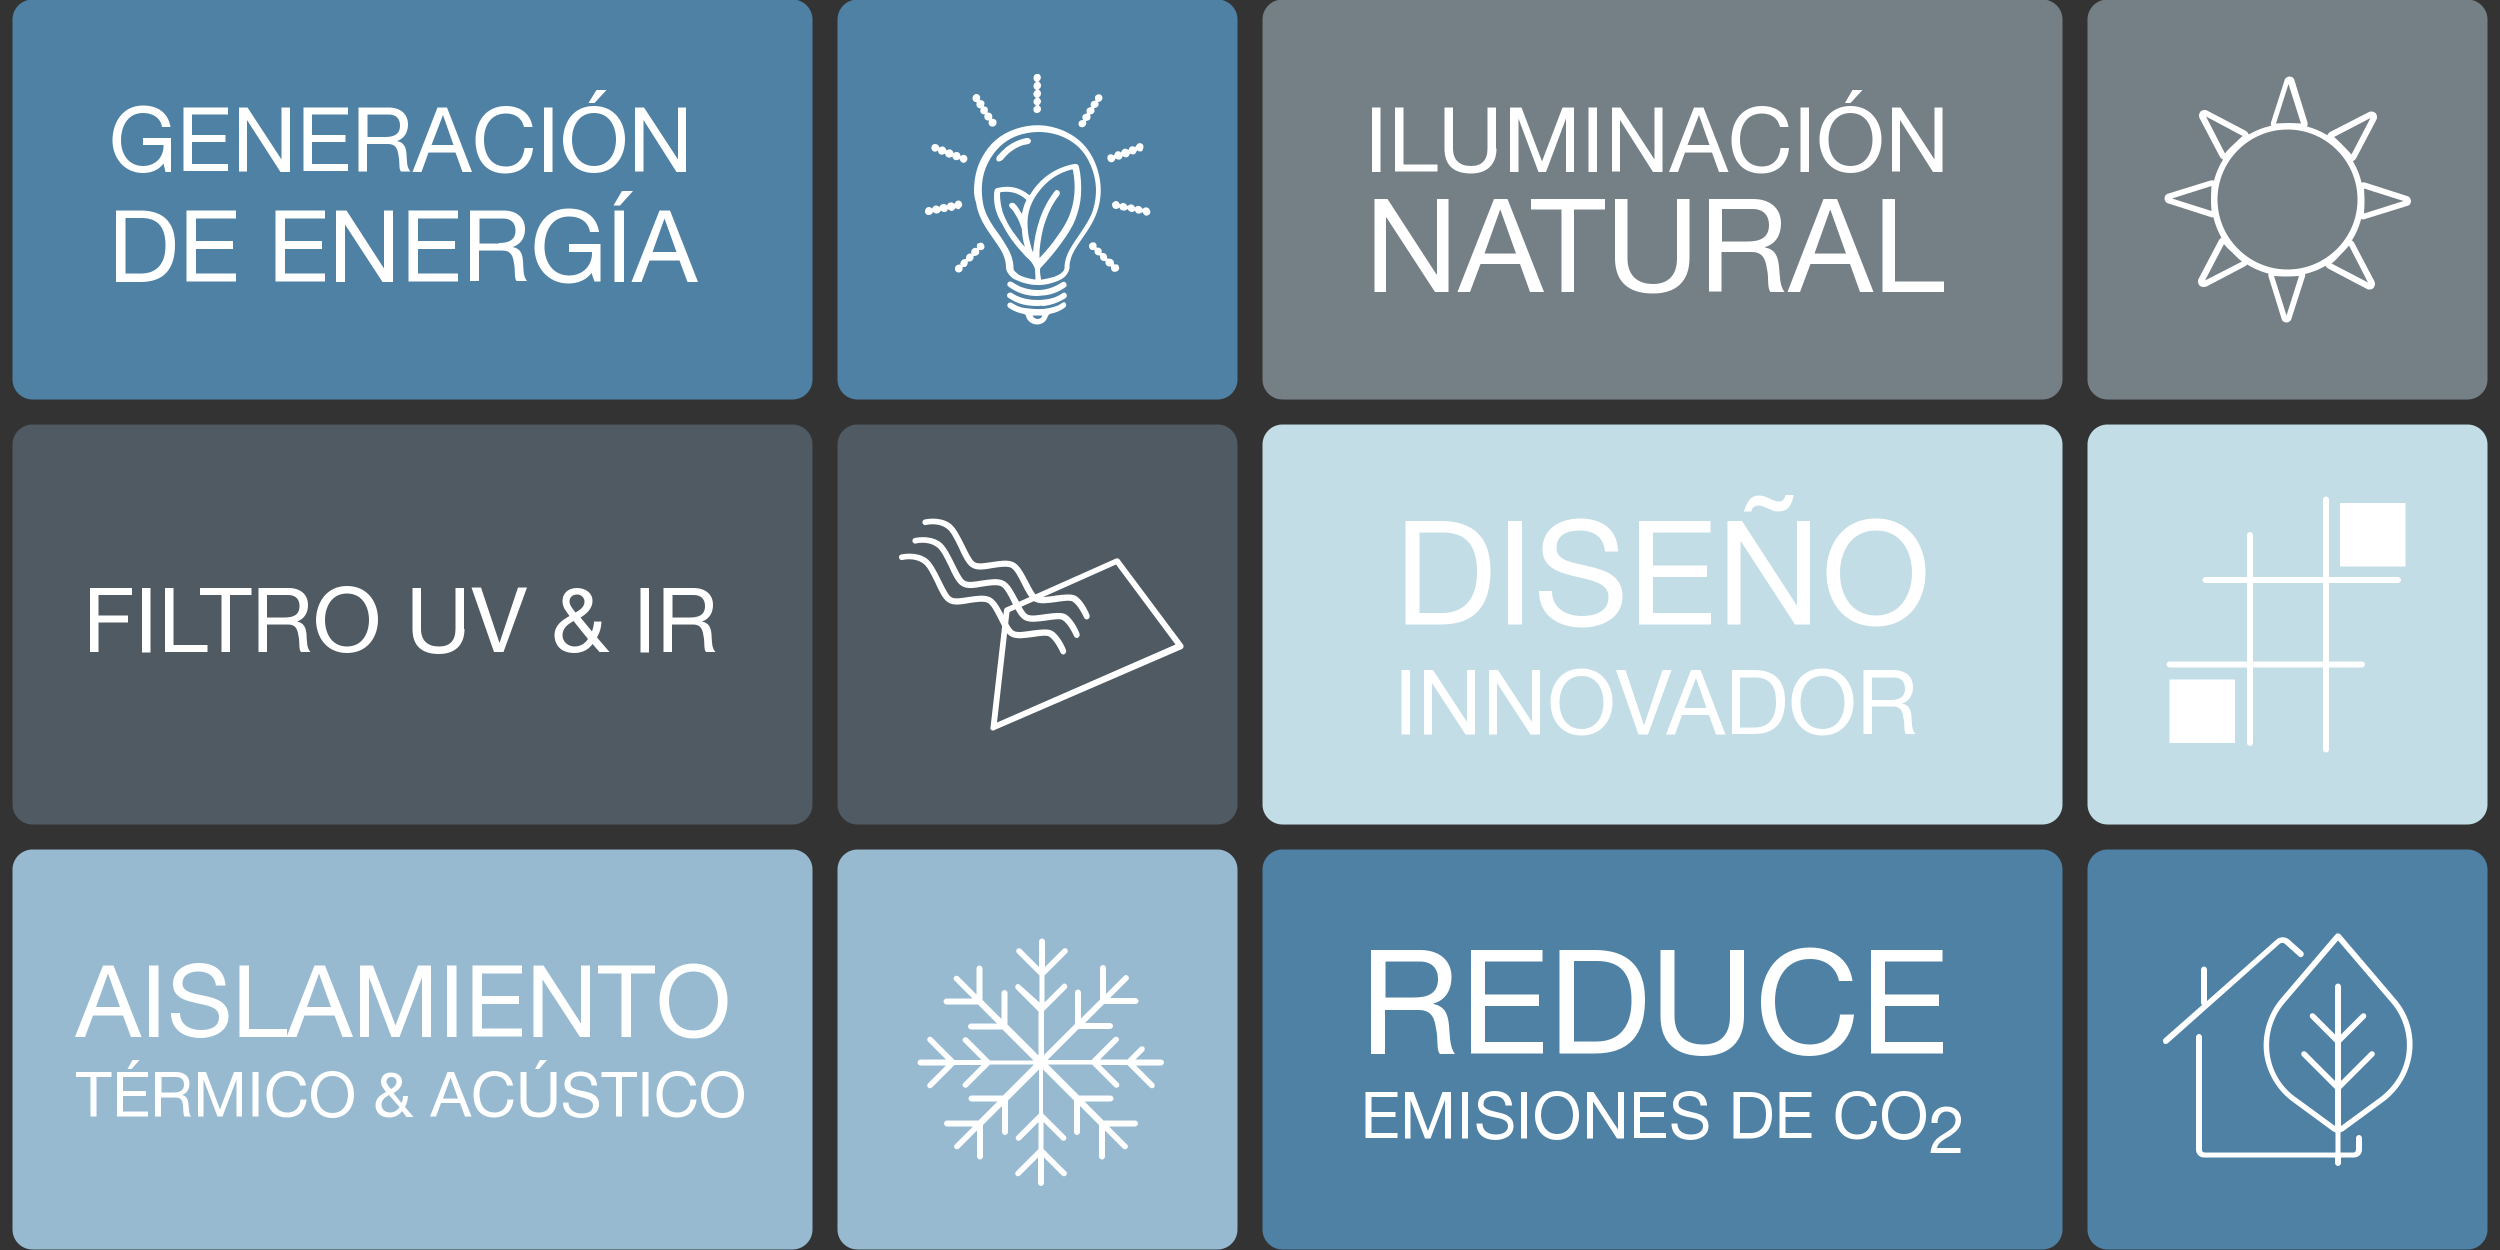
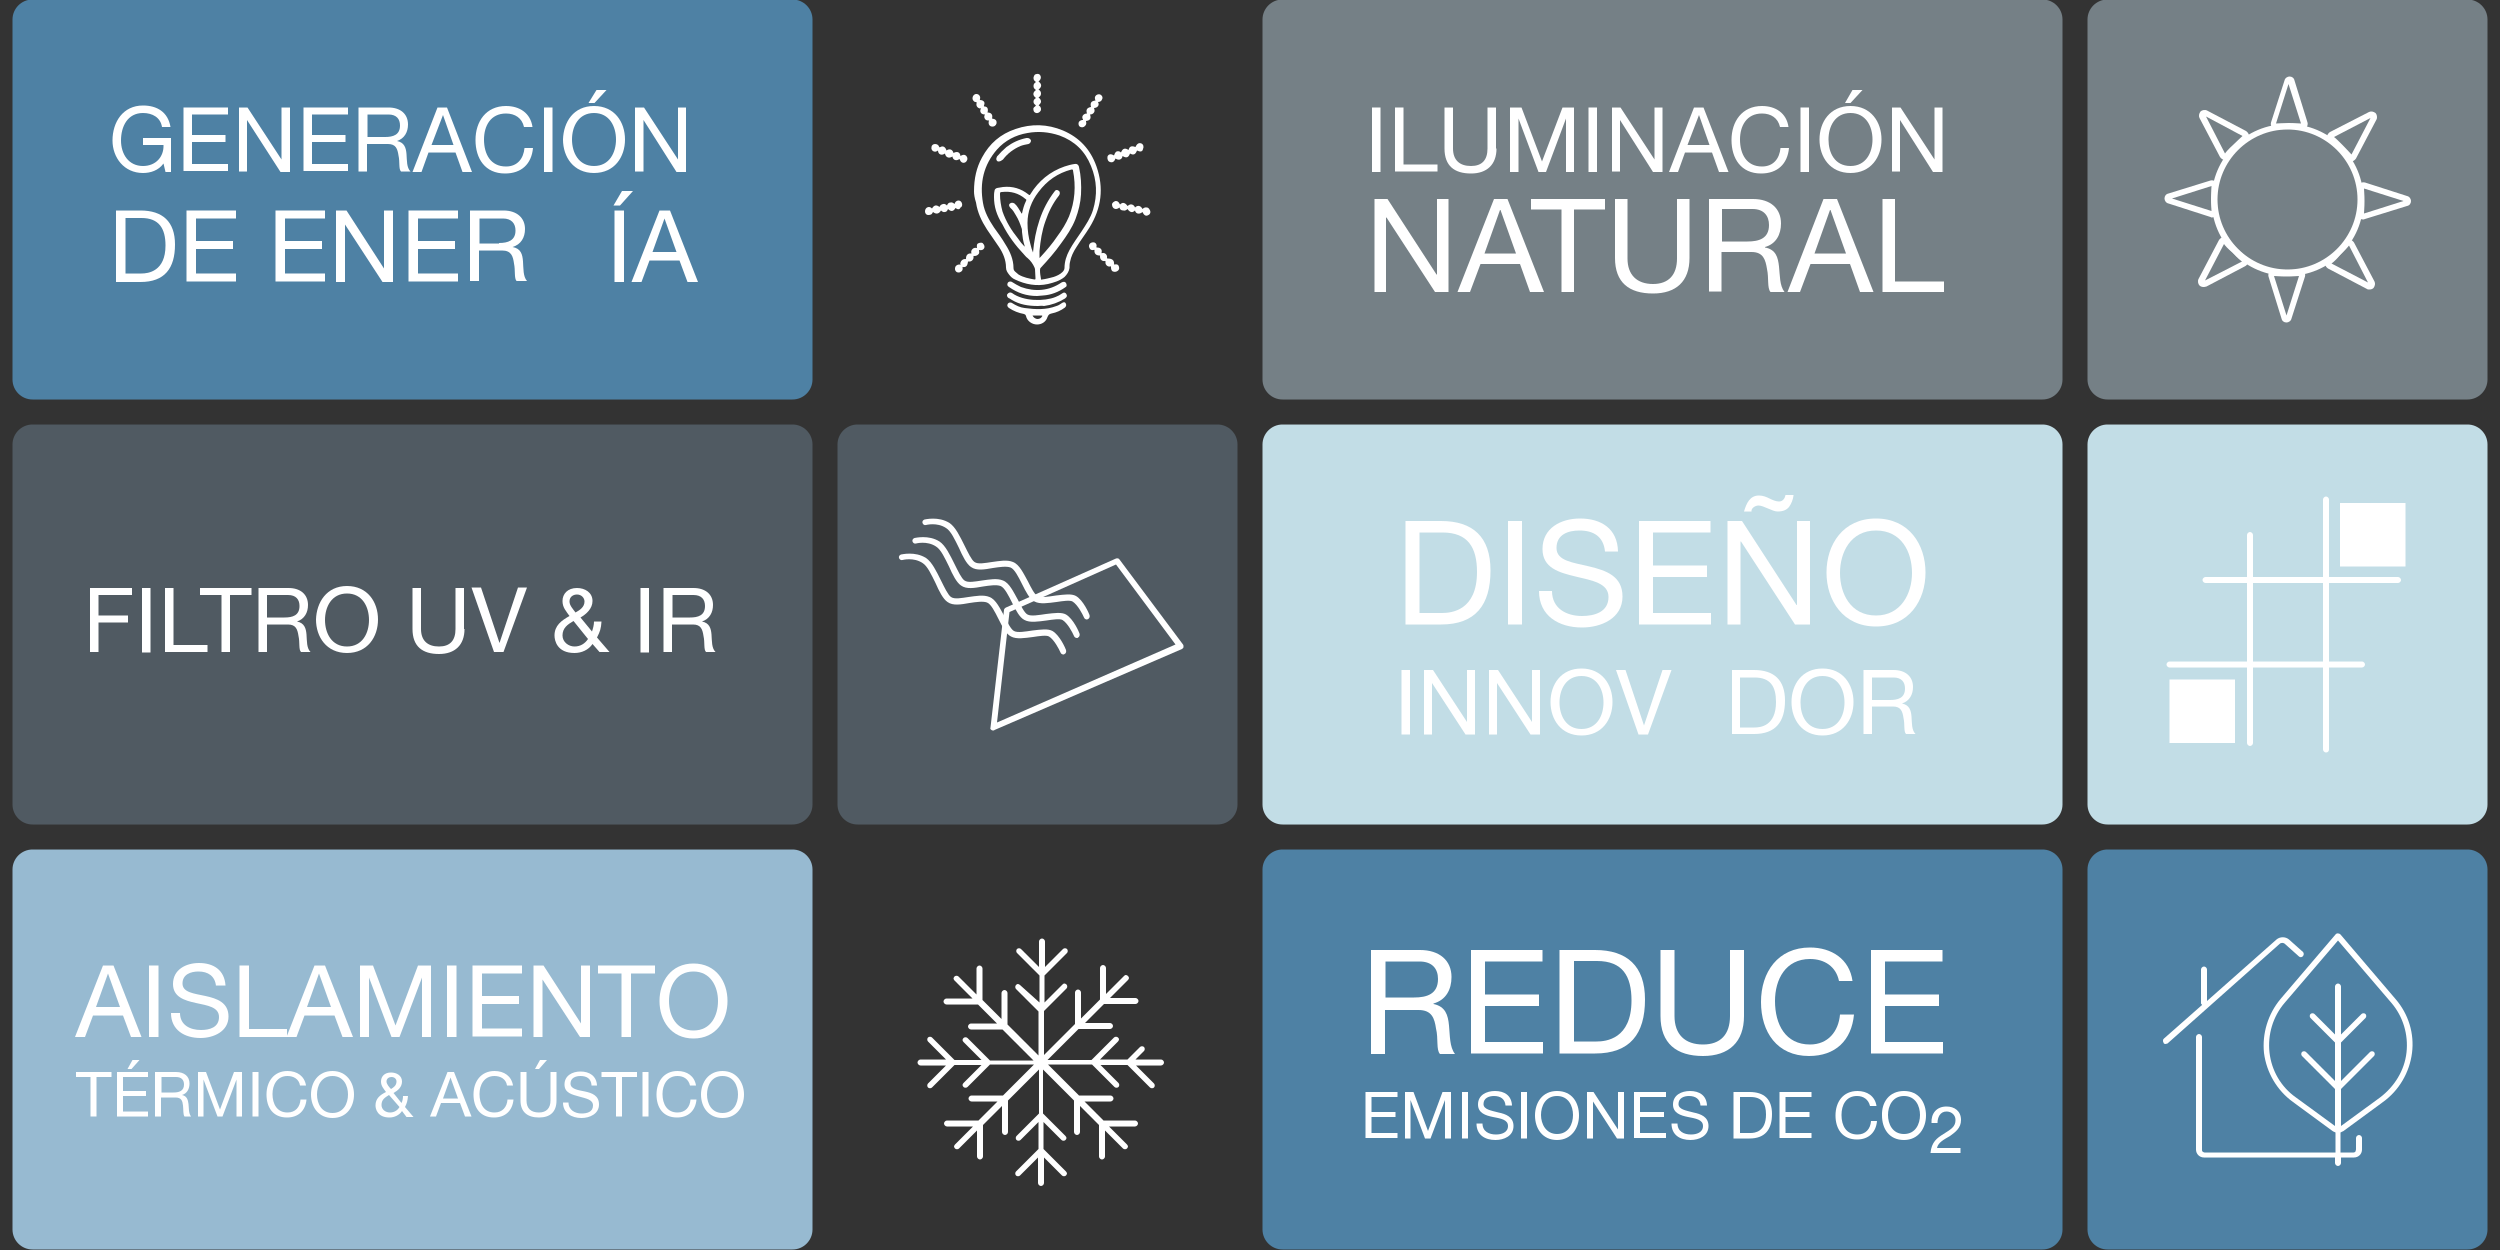
<svg xmlns="http://www.w3.org/2000/svg" version="1.1" id="Capa_1" x="0px" y="0px" viewBox="0 0 500 250" enable-background="new 0 0 500 250" xml:space="preserve">
  <rect x="0" y="0" width="500" height="250" fill="#333333" stroke="none" />
-   <path fill="#97BAD1" d="M171.5,169.9h72c2.2,0,4,1.8,4,4v72c0,2.2-1.8,4-4,4h-72c-2.2,0-4-1.8-4-4v-72  C167.5,171.7,169.3,169.9,171.5,169.9z" />
  <path fill="#97BAD1" d="M82.5,169.9h-76c-2.2,0-4,1.8-4,4v72c0,2.2,1.8,4,4,4h76h76c2.2,0,4-1.8,4-4v-72c0-2.2-1.8-4-4-4H82.5z" />
  <path fill="#505A62" d="M171.5,84.9h72c2.2,0,4,1.8,4,4v72c0,2.2-1.8,4-4,4h-72c-2.2,0-4-1.8-4-4v-72  C167.5,86.7,169.3,84.9,171.5,84.9z" />
  <path fill="#505A62" d="M82.5,84.9h-76c-2.2,0-4,1.8-4,4v72c0,2.2,1.8,4,4,4h76h76c2.2,0,4-1.8,4-4v-72c0-2.2-1.8-4-4-4H82.5z" />
-   <path fill="#4E81A4" d="M171.5-0.1h72c2.2,0,4,1.8,4,4v72c0,2.2-1.8,4-4,4h-72c-2.2,0-4-1.8-4-4v-72C167.5,1.7,169.3-0.1,171.5-0.1z  " />
  <g>
    <path fill="#FFFFFF" d="M194.8,38.3c0-2.6,0.5-4.8,1.6-6.8c1.5-2.8,3.7-4.7,6.7-5.7c3.2-1.1,6.4-1,9.5,0.3c3.3,1.4,5.5,3.8,6.7,7.2   c1.5,4.3,1,8.3-1.4,12.2c-0.8,1.3-1.8,2.6-2.6,3.9c-0.6,0.9-1.1,1.9-1.3,3c-0.1,0.4-0.1,0.8-0.1,1.2c-0.1,0.7-0.5,1.3-1,1.8   c-1,0.8-2.1,1.1-3.3,1.4c-2.3,0.5-4.5,0.1-6.6-0.9c-0.5-0.2-0.9-0.6-1.2-1c-0.3-0.4-0.6-0.8-0.6-1.4c0-1.5-0.6-2.9-1.4-4.1   c-0.8-1.2-1.6-2.3-2.4-3.5c-1.1-1.7-1.9-3.4-2.2-5.4C194.9,39.6,194.8,38.8,194.8,38.3z M198.8,39.4c0-0.4,0-0.8,0.1-1.2   c0-0.3,0.2-0.5,0.5-0.6c0.4-0.1,0.8-0.1,1.2-0.2c1.9-0.2,3.6,0.3,5.1,1.5c0.2,0.2,0.3,0.1,0.4-0.1c1.6-2.6,3.9-4.5,6.8-5.5   c0.6-0.2,1.3-0.4,2-0.5c0.4-0.1,0.8,0.1,0.9,0.6c0.4,1.8,0.5,3.6,0.4,5.5c-0.1,1.7-0.5,3.3-1.1,4.9c-0.7,1.8-1.8,3.4-2.9,4.9   c-1.2,1.7-2.6,3.3-4,4.8c-0.2,0.2-0.2,0.3-0.2,0.6c0,0.6,0.1,1.1,0.2,1.7c0,0.1,0.1,0.2,0.2,0.1c0.8-0.1,1.5-0.3,2.3-0.5   c0.6-0.2,1.3-0.5,1.8-1c0.2-0.2,0.4-0.5,0.4-0.8c0-1.3,0.4-2.5,1-3.6c0.7-1.3,1.6-2.5,2.4-3.7c0.9-1.4,1.8-2.7,2.3-4.3   c0.9-3,0.8-5.9-0.4-8.8c-1.2-3-3.3-5-6.3-6.1c-2.1-0.7-4.2-0.9-6.4-0.5c-2.4,0.4-4.5,1.5-6.1,3.3c-2.7,3.1-3.5,6.7-2.8,10.7   c0.3,1.8,1.2,3.4,2.2,4.9c0.8,1.1,1.6,2.2,2.3,3.4c0.9,1.4,1.6,3,1.6,4.7c0,0.3,0.1,0.5,0.3,0.7c0.2,0.2,0.5,0.4,0.7,0.6   c1,0.6,2.1,0.8,3.2,1c0.2,0,0.2-0.1,0.2-0.2c0-0.6-0.1-1.3-0.1-1.9c0-0.1-0.1-0.2-0.1-0.3c-0.3-0.7-0.8-1.4-1.4-1.9   c-0.3-0.2-0.5-0.5-0.7-0.7c-1.7-1.8-3.2-3.8-4.3-6C199.3,43,198.8,41.3,198.8,39.4z M206.6,50.5c0.2-2.3,0.6-4.4,1.3-6.5   c0.7-2.1,1.7-4,3-5.7c0.1-0.1,0.2-0.3,0.4-0.3c0.3,0,0.4,0.1,0.6,0.3c0.1,0.3,0.1,0.5-0.1,0.8c-1.2,1.5-2.1,3.3-2.7,5.1   c-0.7,1.9-1,3.9-1.2,6c0,0.5,0,0.9,0,1.4c0.1-0.1,0.1-0.1,0.2-0.2c1.2-1.3,2.4-2.7,3.4-4.2c0.9-1.2,1.7-2.5,2.3-3.9   c1.2-3,1.4-6.1,0.8-9.2c0-0.2-0.1-0.2-0.3-0.2c-2.7,0.7-4.9,2.2-6.6,4.5c-1.4,1.8-2.2,3.9-2.2,6.2c0,1.5,0.2,2.9,0.6,4.3   C206.2,49.4,206.4,50,206.6,50.5z M204.9,49.3c0.1-0.1,0-0.1,0-0.2c-0.3-0.9-0.4-1.8-0.5-2.7c0-0.3,0-0.6-0.1-0.8   c-0.3-0.9-0.6-1.7-1.1-2.5c-0.3-0.5-0.6-1.1-1.1-1.5c-0.3-0.3-0.4-0.7-0.1-0.9c0.2-0.2,0.6-0.2,0.9,0c0.6,0.5,0.9,1.2,1.3,1.8   c0,0.1,0.1,0.2,0.2,0.2c0.2-0.9,0.4-1.7,0.8-2.5c0.1-0.2,0.1-0.3-0.1-0.4c-1.4-1.2-3-1.6-4.7-1.4c-0.4,0-0.4,0.1-0.4,0.5   c0,1.1,0.2,2.3,0.5,3.4c0.7,2,1.8,3.8,3.1,5.4C204,48.3,204.4,48.8,204.9,49.3z" />
    <path fill="#FFFFFF" d="M207.4,64.9c-1,0-2-0.7-2.2-1.7c-0.1-0.3-0.2-0.3-0.4-0.4c-1.1-0.2-2.1-0.6-3-1.2c-0.3-0.2-0.4-0.5-0.3-0.7   c0.1-0.4,0.6-0.5,0.9-0.3c0.8,0.5,1.6,0.9,2.5,1c2.2,0.3,4.3,0.4,6.4-0.4c0.4-0.1,0.8-0.4,1.1-0.6c0.3-0.2,0.6-0.2,0.7,0   c0.2,0.3,0.2,0.6-0.1,0.9c-0.8,0.6-1.7,1-2.7,1.2c-0.4,0.1-0.6,0.2-0.8,0.7C209.2,64.4,208.3,64.9,207.4,64.9z M206.5,63.1   c0.2,0.4,0.5,0.6,0.9,0.7c0.4,0,0.8-0.1,1-0.5c0.1-0.1,0.1-0.2-0.1-0.2C207.7,63.1,207.1,63.1,206.5,63.1z" />
    <path fill="#FFFFFF" d="M207.4,59.2c-2.1,0-3.9-0.6-5.6-1.8c-0.3-0.2-0.4-0.4-0.3-0.7c0.1-0.4,0.6-0.5,0.9-0.3   c0.6,0.4,1.2,0.7,1.8,1c2.8,1,5.6,0.8,8.1-0.9c0.4-0.2,0.7-0.2,0.9,0.1c0.2,0.4,0.2,0.7-0.2,0.9c-1.3,0.9-2.8,1.5-4.4,1.6   C208.2,59.1,207.8,59.2,207.4,59.2z" />
    <path fill="#FFFFFF" d="M207.6,61.2c-2,0-3.7-0.3-5.2-1.2c-0.2-0.1-0.4-0.3-0.7-0.4c-0.3-0.2-0.4-0.6-0.2-0.8   c0.2-0.3,0.6-0.4,0.9-0.2c2.3,1.7,6.5,1.7,8.7,0.8c0.5-0.2,0.9-0.4,1.3-0.7c0.4-0.3,0.6-0.2,0.8,0c0.3,0.4,0.2,0.7-0.2,1   c-1.3,0.8-2.7,1.3-4.2,1.5C208.3,61.1,207.9,61.2,207.6,61.2z" />
    <path fill="#FFFFFF" d="M227.4,30.1c-0.3,0.8-0.7,1-1.4,0.6c-0.3,0.8-0.7,1-1.5,0.5c0,0.3-0.2,0.6-0.5,0.7c-0.3,0.1-0.6,0-0.9-0.2   c-0.2,0.6-0.6,0.9-1.1,0.7c-0.4-0.1-0.6-0.6-0.5-1.1c0.2-0.5,0.7-0.6,1.3-0.2c0.1-0.3,0.2-0.6,0.5-0.8c0.3-0.1,0.6-0.1,0.9,0.2   c0.3-0.8,0.8-1,1.5-0.5c0.1-0.3,0.2-0.6,0.5-0.7c0.3-0.1,0.6,0,0.9,0.1c0.3-0.7,0.7-0.9,1.2-0.7c0.4,0.2,0.5,0.7,0.3,1.1   C228.5,30.4,228,30.4,227.4,30.1z" />
    <path fill="#FFFFFF" d="M190.7,30.6c0.7-0.4,1.3-0.2,1.4,0.6c0.3-0.2,0.6-0.3,0.9-0.2c0.2,0.1,0.3,0.2,0.4,0.4   c0.2,0.4,0,0.9-0.4,1.1c-0.5,0.2-0.9-0.1-1.1-0.7c-0.3,0.2-0.6,0.3-0.9,0.2c-0.3-0.1-0.5-0.4-0.5-0.7c-0.8,0.5-1.4,0.1-1.5-0.6   c-0.3,0.2-0.6,0.3-0.9,0.2c-0.3-0.1-0.5-0.4-0.5-0.8c-0.3,0.2-0.5,0.3-0.8,0.2c-0.4-0.1-0.6-0.5-0.5-0.9c0-0.3,0.3-0.6,0.7-0.6   c0.4,0,0.7,0.2,0.8,0.5c0.1,0.2,0.1,0.2,0.3,0.1c0.5-0.3,1,0,1.2,0.7C189.8,29.7,190.5,29.8,190.7,30.6z" />
    <path fill="#FFFFFF" d="M223.9,41.5c-0.4,0.3-0.7,0.4-1.1,0.2c-0.3-0.2-0.4-0.5-0.4-0.9c0.1-0.3,0.4-0.5,0.7-0.6   c0.4,0,0.6,0.1,0.9,0.7c0.2-0.2,0.5-0.4,0.8-0.3c0.3,0.1,0.5,0.3,0.7,0.6c0.3-0.2,0.5-0.4,0.9-0.3c0.3,0.1,0.5,0.3,0.6,0.6   c0.6-0.6,1.2-0.3,1.5,0.3c0.2-0.2,0.5-0.4,0.9-0.3c0.2,0,0.4,0.2,0.5,0.4c0.3,0.4,0.2,0.9-0.2,1.1c-0.5,0.3-0.9,0.1-1.2-0.6   c-0.7,0.6-1.4,0.3-1.5-0.3c-0.2,0.2-0.5,0.4-0.8,0.3c-0.3-0.1-0.5-0.3-0.7-0.6c-0.2,0.2-0.5,0.4-0.8,0.3   C224.2,42.1,224,41.9,223.9,41.5z" />
    <path fill="#FFFFFF" d="M197.5,22.5c0.8,0,1.1,0.5,0.9,1.2c0.7,0.1,1,0.4,0.9,1c-0.1,0.4-0.5,0.7-1,0.6c-0.5-0.1-0.7-0.6-0.5-1.2   c-0.3,0-0.6,0-0.8-0.3c-0.2-0.3-0.2-0.6,0-0.9c-0.4,0-0.6-0.1-0.8-0.3c-0.2-0.3-0.2-0.6,0-0.9c-0.1-0.1-0.1,0-0.2,0   c-0.5-0.1-0.8-0.5-0.7-1c0.1-0.2,0-0.3-0.2-0.3c-0.3,0-0.6-0.4-0.6-0.7c0-0.3,0.1-0.6,0.4-0.8c0.3-0.2,0.7-0.1,0.9,0.1   c0.2,0.2,0.3,0.5,0.2,0.8c0,0.1,0,0.2-0.1,0.2c0.2,0,0.4,0,0.6,0.1c0.4,0.2,0.5,0.5,0.3,1c0,0.1-0.1,0.1,0.1,0.2   C197.5,21.3,197.7,21.8,197.5,22.5z" />
    <path fill="#FFFFFF" d="M192.5,53.4c0.1,0.5,0,0.8-0.4,1c-0.3,0.2-0.7,0.1-0.9-0.1c-0.2-0.2-0.3-0.6-0.1-1c0.2-0.3,0.5-0.4,0.8-0.4   c0.1,0,0.1,0,0.2,0.1c0-0.2-0.1-0.3,0-0.5c0.1-0.4,0.5-0.7,0.9-0.7c0.1,0,0.2,0.1,0.2-0.1c0-0.7,0.4-1.1,1.1-1   c-0.1-0.3-0.1-0.6,0.2-0.9c0.2-0.2,0.5-0.3,0.9-0.2c-0.1-0.6,0-0.9,0.4-1c0.3-0.1,0.7-0.1,0.8,0.1c0.3,0.3,0.4,0.7,0.2,1   c-0.2,0.3-0.5,0.4-1,0.3c0,0.2,0.1,0.5,0,0.7c-0.2,0.3-0.5,0.5-0.9,0.5c-0.1,0-0.2-0.1-0.2,0.1c0.1,0.6-0.4,1.1-1,1c0,0,0,0-0.1,0   C193.5,53.2,193.2,53.5,192.5,53.4C192.5,53.3,192.5,53.3,192.5,53.4C192.4,53.3,192.4,53.4,192.5,53.4z" />
    <path fill="#FFFFFF" d="M219.6,20.4c0.4,0.7-0.2,1.2-0.8,1.2c0.1,0.3,0.2,0.6,0,0.9c-0.2,0.3-0.5,0.4-0.8,0.4   c0.3,0.8,0,1.2-0.8,1.3c0,0,0,0.1,0,0.1c0.1,0.3,0.1,0.6-0.2,0.9c-0.3,0.3-0.6,0.3-0.9,0.2c-0.3-0.1-0.4-0.4-0.4-0.7   c0-0.4,0.3-0.6,0.7-0.7c0.1,0,0.1,0,0.2,0c0,0,0,0,0,0c0,0,0,0,0-0.1c-0.4-0.6,0.1-1.2,0.8-1.2c-0.3-0.8,0.1-1.2,0.8-1.3   c-0.2-0.8,0-1.2,0.9-1.3c-0.2-0.4-0.2-0.8,0.2-1.1c0.3-0.2,0.7-0.2,0.9,0c0.3,0.2,0.4,0.6,0.2,0.9C220.3,20.2,220,20.4,219.6,20.4   C219.6,20.4,219.6,20.4,219.6,20.4C219.6,20.4,219.6,20.4,219.6,20.4z" />
    <path fill="#FFFFFF" d="M191.1,41.6c-0.4,0.7-0.9,0.8-1.5,0.2c-0.1,0.3-0.3,0.6-0.6,0.6c-0.3,0.1-0.6-0.1-0.8-0.3   c-0.4,0.7-1,0.8-1.6,0.3c-0.1,0.2-0.2,0.4-0.4,0.5c-0.2,0.1-0.4,0.1-0.6,0.1c-0.3,0-0.6-0.3-0.6-0.7c0-0.3,0.1-0.6,0.4-0.8   c0.4-0.2,0.7-0.1,1,0.2c0.4-0.7,0.9-0.8,1.5-0.3c0.1-0.3,0.3-0.5,0.7-0.6c0.3-0.1,0.6,0.1,0.8,0.3c0.1-0.3,0.3-0.6,0.7-0.6   c0.3-0.1,0.6,0.1,0.8,0.3c0.1-0.4,0.4-0.7,0.8-0.7c0.3,0,0.6,0.2,0.7,0.6c0.1,0.3,0,0.7-0.3,0.8C191.9,42,191.5,41.9,191.1,41.6z" />
    <path fill="#FFFFFF" d="M222.8,52.9c0.6-0.1,0.9,0,1,0.5c0.1,0.3,0,0.6-0.3,0.8c-0.3,0.2-0.6,0.2-0.9,0.1c-0.3-0.1-0.4-0.5-0.4-0.8   c0-0.2,0-0.3-0.2-0.2c-0.5,0.1-1-0.4-0.9-0.9c0-0.2,0-0.2-0.1-0.2c-0.6,0.1-1-0.3-1-0.9c0-0.1,0.1-0.2-0.1-0.2   c-0.7,0-1.1-0.4-1-1.1c-0.1-0.1-0.1,0-0.2,0c-0.4,0.1-0.7-0.1-0.8-0.4c-0.2-0.3-0.1-0.7,0.1-0.9c0.2-0.2,0.6-0.3,0.9-0.2   c0.3,0.1,0.5,0.5,0.4,0.8c0,0.1-0.1,0.2,0.1,0.2c0.7,0,1.1,0.4,0.9,1.1c0.1,0.1,0.1,0,0.2,0c0.5-0.1,1,0.4,0.9,0.9   c0,0.1,0,0.2,0.1,0.2C222.5,51.7,222.9,52.1,222.8,52.9C222.8,52.9,222.8,52.9,222.8,52.9C222.8,52.9,222.8,52.9,222.8,52.9z" />
    <path fill="#FFFFFF" d="M207.2,19.6c-0.7-0.5-0.7-1.1,0-1.6c-0.3-0.2-0.5-0.4-0.5-0.8c0-0.4,0.2-0.6,0.5-0.8   c-0.3-0.2-0.5-0.4-0.5-0.8c0-0.2,0.1-0.4,0.2-0.6c0.3-0.3,0.9-0.3,1.1,0c0.3,0.4,0.2,0.9-0.3,1.3c0.7,0.5,0.7,1.1,0,1.6   c0.3,0.2,0.5,0.4,0.5,0.8c0,0.4-0.2,0.6-0.5,0.8c0.3,0.2,0.5,0.5,0.5,0.8c0,0.2-0.1,0.4-0.3,0.6c-0.2,0.1-0.2,0.2,0,0.3   c0.3,0.2,0.4,0.7,0.2,1c-0.2,0.3-0.6,0.5-0.9,0.4c-0.3-0.1-0.5-0.3-0.5-0.6c-0.1-0.3,0-0.5,0.3-0.7c0,0,0.1-0.1,0.1-0.1   c0.1-0.1,0.1-0.1,0-0.2c-0.3-0.2-0.4-0.4-0.4-0.7C206.7,20,206.9,19.8,207.2,19.6z" />
    <path fill="#FFFFFF" d="M192.5,53.4C192.4,53.4,192.4,53.3,192.5,53.4C192.5,53.3,192.5,53.3,192.5,53.4   C192.5,53.4,192.5,53.4,192.5,53.4z" />
    <path fill="#FFFFFF" d="M219.6,20.4C219.6,20.4,219.6,20.4,219.6,20.4C219.6,20.4,219.6,20.4,219.6,20.4   C219.6,20.4,219.6,20.4,219.6,20.4z" />
    <path fill="#FFFFFF" d="M216.5,23.9C216.6,23.9,216.6,23.9,216.5,23.9C216.5,23.9,216.5,23.9,216.5,23.9   C216.5,23.9,216.5,23.9,216.5,23.9z" />
    <path fill="#FFFFFF" d="M222.8,52.9C222.8,52.9,222.8,52.9,222.8,52.9C222.8,52.9,222.8,52.9,222.8,52.9   C222.8,52.9,222.8,52.9,222.8,52.9z" />
    <path fill="#FFFFFF" d="M199.7,32.3c-0.2,0-0.3-0.1-0.4-0.3c-0.1-0.2,0-0.5,0.1-0.7c0.6-0.7,1.2-1.3,1.9-1.9c1.2-0.9,2.5-1.5,4-1.8   c0.1,0,0.1,0,0.2,0c0.3,0,0.6,0.2,0.7,0.5c0,0.3-0.2,0.6-0.5,0.7c-0.5,0.1-1.1,0.2-1.6,0.4c-1.4,0.6-2.6,1.5-3.5,2.7   C200.3,32.1,200.1,32.3,199.7,32.3z" />
  </g>
  <path fill="#4E81A4" d="M82.5-0.1h-76c-2.2,0-4,1.8-4,4v72c0,2.2,1.8,4,4,4h76h76c2.2,0,4-1.8,4-4v-72c0-2.2-1.8-4-4-4H82.5z" />
  <g>
    <path fill="#FFFFFF" d="M32.7,32.7c-1,1.4-2.6,1.9-4.1,1.9c-3.8,0-6.1-3.1-6.1-6.5c0-3.7,2.1-7,6.1-7c2.8,0,5,1.3,5.5,4.3h-1.7   c-0.3-1.9-1.9-2.8-3.8-2.8c-3.1,0-4.4,2.7-4.4,5.5c0,2.7,1.5,5.1,4.4,5.1c2.6,0,4.2-1.9,4.1-4.2h-4.1v-1.4h5.6v6.8h-1.1L32.7,32.7z   " />
    <path fill="#FFFFFF" d="M36.7,21.5h8.9v1.4h-7.2V27h6.7v1.4h-6.7v4.4h7.2v1.4h-8.9V21.5z" />
    <path fill="#FFFFFF" d="M47.7,21.5h1.8l6.8,10.4h0V21.5H58v12.9h-1.9L49.4,24h0v10.3h-1.6V21.5z" />
    <path fill="#FFFFFF" d="M60.7,21.5h8.9v1.4h-7.2V27h6.7v1.4h-6.7v4.4h7.2v1.4h-8.9V21.5z" />
    <path fill="#FFFFFF" d="M71.7,21.5h6c2.4,0,3.9,1.3,3.9,3.4c0,1.5-0.7,2.8-2.2,3.3v0c1.5,0.3,1.8,1.4,1.9,2.6   c0.1,1.3,0,2.7,0.8,3.5h-1.9c-0.5-0.5-0.2-1.9-0.5-3.2c-0.2-1.3-0.5-2.3-2.1-2.3h-4.2v5.5h-1.7V21.5z M77,27.4c1.6,0,3-0.4,3-2.3   c0-1.3-0.7-2.2-2.3-2.2h-4.2v4.5H77z" />
    <path fill="#FFFFFF" d="M87.5,21.5h1.9l5,12.9h-1.9l-1.4-3.9h-5.4l-1.4,3.9h-1.8L87.5,21.5z M86.3,29h4.4l-2.1-6h0L86.3,29z" />
    <path fill="#FFFFFF" d="M104.8,25.4c-0.4-1.8-1.8-2.7-3.6-2.7c-3.1,0-4.4,2.5-4.4,5.2c0,2.9,1.3,5.4,4.4,5.4c2.3,0,3.5-1.6,3.7-3.7   h1.7c-0.3,3.2-2.3,5.1-5.6,5.1c-4,0-5.9-3-5.9-6.7c0-3.7,2.1-6.8,6.1-6.8c2.7,0,4.9,1.4,5.3,4.2H104.8z" />
    <path fill="#FFFFFF" d="M108.8,21.5h1.7v12.9h-1.7V21.5z" />
    <path fill="#FFFFFF" d="M118.8,21.2c4.1,0,6.2,3.2,6.2,6.7c0,3.5-2.1,6.7-6.2,6.7c-4.1,0-6.2-3.2-6.2-6.7   C112.7,24.4,114.7,21.2,118.8,21.2z M118.8,33.2c3.1,0,4.4-2.7,4.4-5.3s-1.3-5.3-4.4-5.3c-3.1,0-4.4,2.7-4.4,5.3   S115.7,33.2,118.8,33.2z M119.3,18h2l-2.4,2.6h-1.2L119.3,18z" />
    <path fill="#FFFFFF" d="M127,21.5h1.8l6.8,10.4h0V21.5h1.6v12.9h-1.9L128.7,24h0v10.3H127V21.5z" />
    <path fill="#FFFFFF" d="M23.2,42.1h4.9c4.4,0,6.9,2.2,6.9,6.8c0,4.8-2.1,7.5-6.9,7.5h-4.9V42.1z M25.1,54.7h3.2   c1.3,0,4.8-0.4,4.8-5.6c0-3.4-1.3-5.5-4.8-5.5h-3.2V54.7z" />
    <path fill="#FFFFFF" d="M37.3,42.1h9.9v1.6h-8v4.5h7.4v1.6h-7.4v4.9h8v1.6h-9.9V42.1z" />
    <path fill="#FFFFFF" d="M55.1,42.1h9.9v1.6h-8v4.5h7.4v1.6H57v4.9h8v1.6h-9.9V42.1z" />
    <path fill="#FFFFFF" d="M67.3,42.1h2l7.5,11.6h0V42.1h1.8v14.3h-2.1l-7.5-11.5h0v11.5h-1.8V42.1z" />
    <path fill="#FFFFFF" d="M81.7,42.1h9.9v1.6h-8v4.5h7.4v1.6h-7.4v4.9h8v1.6h-9.9V42.1z" />
    <path fill="#FFFFFF" d="M94,42.1h6.7c2.7,0,4.3,1.5,4.3,3.7c0,1.7-0.8,3.1-2.5,3.6v0c1.7,0.3,2,1.5,2.1,2.9c0.1,1.4,0,3,0.8,3.9   h-2.1c-0.5-0.6-0.2-2.1-0.5-3.5c-0.2-1.4-0.5-2.6-2.4-2.6h-4.6v6.1H94V42.1z M99.8,48.6c1.8,0,3.3-0.5,3.3-2.5   c0-1.4-0.8-2.4-2.5-2.4h-4.7v5H99.8z" />
-     <path fill="#FFFFFF" d="M118.3,54.6c-1.1,1.5-2.9,2.1-4.6,2.1c-4.3,0-6.8-3.5-6.8-7.2c0-4.2,2.3-7.8,6.8-7.8c3.1,0,5.6,1.4,6.1,4.7   H118c-0.4-2.2-2.1-3.1-4.2-3.1c-3.5,0-4.9,3-4.9,6.1c0,3,1.7,5.7,4.9,5.7c2.9,0,4.7-2.1,4.6-4.7h-4.6v-1.6h6.3v7.5h-1.2L118.3,54.6   z" />
    <path fill="#FFFFFF" d="M124.4,38.2h2.2l-2.6,2.9h-1.3L124.4,38.2z M122.9,42.1h1.9v14.3h-1.9V42.1z" />
    <path fill="#FFFFFF" d="M131.9,42.1h2.1l5.6,14.3h-2.1l-1.6-4.3h-6l-1.6,4.3h-2L131.9,42.1z M130.5,50.4h4.8l-2.4-6.7h0L130.5,50.4   z" />
  </g>
  <g>
    <path fill="#FFFFFF" d="M20.6,193.1h2.1l5.6,14.3h-2.1l-1.6-4.3h-6l-1.6,4.3h-2L20.6,193.1z M19.2,201.4h4.8l-2.4-6.7h0L19.2,201.4   z" />
    <path fill="#FFFFFF" d="M29.8,193.1h1.9v14.3h-1.9V193.1z" />
    <path fill="#FFFFFF" d="M43.2,197.2c-0.2-2-1.6-2.9-3.5-2.9c-1.6,0-3.2,0.6-3.2,2.4c0,1.8,2.3,2,4.6,2.5c2.3,0.5,4.6,1.3,4.6,4.1   c0,3-3,4.3-5.6,4.3c-3.2,0-5.9-1.6-5.9-5h1.8c0,2.4,2,3.4,4.2,3.4c1.7,0,3.6-0.5,3.6-2.6c0-2-2.3-2.3-4.6-2.8   c-2.3-0.5-4.6-1.2-4.6-3.8c0-2.9,2.6-4.2,5.2-4.2c2.9,0,5.1,1.4,5.3,4.5H43.2z" />
    <path fill="#FFFFFF" d="M47.9,193.1h1.9v12.7h7.6v1.6h-9.5V193.1z" />
    <path fill="#FFFFFF" d="M62.9,193.1H65l5.6,14.3h-2.1l-1.6-4.3h-6l-1.6,4.3h-2L62.9,193.1z M61.4,201.4h4.8l-2.4-6.7h0L61.4,201.4z   " />
    <path fill="#FFFFFF" d="M72,193.1h2.6l4.5,12l4.5-12h2.6v14.3h-1.8v-11.9h0l-4.5,11.9h-1.6l-4.5-11.9h0v11.9H72V193.1z" />
    <path fill="#FFFFFF" d="M89.4,193.1h1.9v14.3h-1.9V193.1z" />
    <path fill="#FFFFFF" d="M94.5,193.1h9.9v1.6h-8v4.5h7.4v1.6h-7.4v4.9h8v1.6h-9.9V193.1z" />
    <path fill="#FFFFFF" d="M106.7,193.1h2l7.5,11.6h0v-11.6h1.8v14.3H116l-7.5-11.5h0v11.5h-1.8V193.1z" />
    <path fill="#FFFFFF" d="M124.4,194.7h-4.8v-1.6h11.4v1.6h-4.8v12.7h-1.9V194.7z" />
    <path fill="#FFFFFF" d="M138.7,192.7c4.5,0,6.8,3.6,6.8,7.5s-2.3,7.5-6.8,7.5s-6.8-3.6-6.8-7.5S134.2,192.7,138.7,192.7z    M138.7,206.1c3.5,0,4.9-3,4.9-5.9s-1.5-5.9-4.9-5.9c-3.5,0-4.9,3-4.9,5.9S135.2,206.1,138.7,206.1z" />
    <path fill="#FFFFFF" d="M18.2,215.4h-3v-1h7.1v1h-3v7.9h-1.2V215.4z" />
    <path fill="#FFFFFF" d="M23.4,214.4h6.2v1h-5v2.8h4.6v1h-4.6v3.1h5v1h-6.2V214.4z M26.5,212h1.4l-1.6,1.8h-0.8L26.5,212z" />
    <path fill="#FFFFFF" d="M31,214.4h4.2c1.7,0,2.7,0.9,2.7,2.3c0,1.1-0.5,2-1.5,2.3v0c1,0.2,1.2,1,1.3,1.8c0.1,0.9,0,1.8,0.5,2.5   h-1.3c-0.3-0.4-0.2-1.3-0.3-2.2c-0.1-0.9-0.3-1.6-1.5-1.6h-2.9v3.8H31V214.4z M34.7,218.5c1.1,0,2.1-0.3,2.1-1.6   c0-0.9-0.5-1.5-1.6-1.5h-2.9v3.1H34.7z" />
    <path fill="#FFFFFF" d="M39.6,214.4h1.6l2.8,7.5l2.8-7.5h1.6v8.9h-1.1v-7.4h0l-2.8,7.4h-1l-2.8-7.4h0v7.4h-1.1V214.4z" />
    <path fill="#FFFFFF" d="M50.5,214.4h1.2v8.9h-1.2V214.4z" />
    <path fill="#FFFFFF" d="M60,217.1c-0.2-1.3-1.3-1.9-2.5-1.9c-2.1,0-3,1.8-3,3.6c0,2,0.9,3.7,3,3.7c1.6,0,2.5-1.1,2.6-2.6h1.2   c-0.2,2.2-1.6,3.6-3.9,3.6c-2.8,0-4.1-2-4.1-4.6c0-2.6,1.5-4.7,4.2-4.7c1.9,0,3.4,1,3.7,2.9H60z" />
    <path fill="#FFFFFF" d="M66.5,214.2c2.8,0,4.3,2.3,4.3,4.7c0,2.4-1.4,4.7-4.3,4.7c-2.8,0-4.3-2.2-4.3-4.7   C62.2,216.5,63.6,214.2,66.5,214.2z M66.5,222.6c2.2,0,3.1-1.9,3.1-3.7c0-1.8-0.9-3.7-3.1-3.7c-2.2,0-3.1,1.9-3.1,3.7   C63.4,220.7,64.3,222.6,66.5,222.6z" />
    <path fill="#FFFFFF" d="M80.4,222.2c-0.5,0.8-1.5,1.3-2.5,1.3c-2.4,0-2.8-1.7-2.8-2.4c0-1.4,0.9-2.1,2.1-2.7c-0.5-0.7-1-1.2-1-2.1   c0-1,0.7-1.8,2-1.8c1.1,0,2.2,0.6,2.2,1.8c0,1.1-0.8,1.8-1.7,2.3l1.6,2c0.2-0.4,0.3-0.9,0.3-1.4h1c-0.1,1-0.2,1.4-0.6,2.2l1.7,2   h-1.4L80.4,222.2z M77.8,219c-0.8,0.5-1.5,0.9-1.5,2c0,0.9,0.8,1.5,1.7,1.5c0.8,0,1.5-0.4,1.9-1.1L77.8,219z M79.3,216.3   c0-0.5-0.4-0.9-1-0.9c-0.5,0-1,0.3-1,0.9c0,0.5,0.5,1.1,0.9,1.5C78.7,217.5,79.3,217.1,79.3,216.3z" />
    <path fill="#FFFFFF" d="M89.5,214.4h1.3l3.5,8.9h-1.3l-1-2.7h-3.8l-1,2.7H86L89.5,214.4z M88.6,219.7h3l-1.5-4.2h0L88.6,219.7z" />
    <path fill="#FFFFFF" d="M101.4,217.1c-0.2-1.3-1.3-1.9-2.5-1.9c-2.1,0-3,1.8-3,3.6c0,2,0.9,3.7,3,3.7c1.6,0,2.5-1.1,2.6-2.6h1.2   c-0.2,2.2-1.6,3.6-3.9,3.6c-2.8,0-4.1-2-4.1-4.6c0-2.6,1.5-4.7,4.2-4.7c1.9,0,3.4,1,3.7,2.9H101.4z" />
    <path fill="#FFFFFF" d="M111.3,220.1c0,2.3-1.3,3.4-3.5,3.4c-2.3,0-3.7-1.1-3.7-3.4v-5.7h1.2v5.7c0,1.6,0.9,2.4,2.5,2.4   c1.5,0,2.3-0.9,2.3-2.4v-5.7h1.2V220.1z M108,212h1.4l-1.6,1.8h-0.8L108,212z" />
    <path fill="#FFFFFF" d="M118.3,217c-0.1-1.3-1-1.8-2.2-1.8c-1,0-2,0.4-2,1.5c0,1.1,1.4,1.3,2.9,1.6c1.4,0.3,2.8,0.8,2.8,2.6   c0,1.9-1.9,2.7-3.5,2.7c-2,0-3.7-1-3.7-3.1h1.1c0,1.5,1.3,2.2,2.6,2.2c1.1,0,2.3-0.3,2.3-1.6c0-1.2-1.4-1.4-2.8-1.8   s-2.9-0.7-2.9-2.4c0-1.8,1.6-2.6,3.2-2.6c1.8,0,3.2,0.9,3.3,2.8H118.3z" />
    <path fill="#FFFFFF" d="M123.3,215.4h-3v-1h7.1v1h-3v7.9h-1.2V215.4z" />
    <path fill="#FFFFFF" d="M128.5,214.4h1.2v8.9h-1.2V214.4z" />
    <path fill="#FFFFFF" d="M138,217.1c-0.3-1.3-1.3-1.9-2.5-1.9c-2.1,0-3,1.8-3,3.6c0,2,0.9,3.7,3,3.7c1.6,0,2.5-1.1,2.6-2.6h1.2   c-0.2,2.2-1.6,3.6-3.9,3.6c-2.8,0-4.1-2-4.1-4.6c0-2.6,1.5-4.7,4.2-4.7c1.9,0,3.4,1,3.7,2.9H138z" />
    <path fill="#FFFFFF" d="M144.5,214.2c2.8,0,4.3,2.3,4.3,4.7c0,2.4-1.4,4.7-4.3,4.7c-2.8,0-4.3-2.2-4.3-4.7   C140.2,216.5,141.7,214.2,144.5,214.2z M144.5,222.6c2.2,0,3.1-1.9,3.1-3.7c0-1.8-0.9-3.7-3.1-3.7c-2.2,0-3.1,1.9-3.1,3.7   C141.4,220.7,142.3,222.6,144.5,222.6z" />
  </g>
  <g>
    <path fill="#FFFFFF" d="M18,117.6h8.4v1.4h-6.7v4.1h5.9v1.4h-5.9v5.9H18V117.6z" />
    <path fill="#FFFFFF" d="M28.4,117.6h1.7v12.9h-1.7V117.6z" />
    <path fill="#FFFFFF" d="M33,117.6h1.7V129h6.8v1.4H33V117.6z" />
    <path fill="#FFFFFF" d="M44.3,119H40v-1.4h10.3v1.4H46v11.4h-1.7V119z" />
    <path fill="#FFFFFF" d="M51.7,117.6h6c2.4,0,3.9,1.3,3.9,3.4c0,1.5-0.7,2.8-2.2,3.3v0c1.5,0.3,1.8,1.4,1.9,2.6   c0.1,1.3,0,2.7,0.8,3.5h-1.9c-0.5-0.5-0.2-1.9-0.5-3.2c-0.2-1.3-0.5-2.3-2.1-2.3h-4.2v5.5h-1.7V117.6z M56.9,123.5   c1.6,0,3-0.4,3-2.3c0-1.3-0.7-2.2-2.3-2.2h-4.2v4.5H56.9z" />
    <path fill="#FFFFFF" d="M69.4,117.2c4.1,0,6.2,3.2,6.2,6.7c0,3.5-2.1,6.7-6.2,6.7c-4.1,0-6.2-3.2-6.2-6.7   C63.3,120.5,65.3,117.2,69.4,117.2z M69.4,129.3c3.1,0,4.4-2.7,4.4-5.3c0-2.6-1.3-5.3-4.4-5.3c-3.1,0-4.4,2.7-4.4,5.3   C65,126.6,66.3,129.3,69.4,129.3z" />
    <path fill="#FFFFFF" d="M92.9,125.8c0,3.2-1.9,5-5.1,5c-3.3,0-5.3-1.5-5.3-5v-8.2h1.7v8.2c0,2.3,1.3,3.5,3.6,3.5   c2.2,0,3.3-1.2,3.3-3.5v-8.2h1.7V125.8z" />
    <path fill="#FFFFFF" d="M100.7,130.4h-1.9l-4.5-12.9h1.9l3.7,11.1h0l3.7-11.1h1.8L100.7,130.4z" />
    <path fill="#FFFFFF" d="M118.5,128.8c-0.8,1.2-2.2,1.8-3.6,1.8c-3.5,0-4-2.5-4-3.5c0-2,1.4-3,3-3.9c-0.7-1-1.4-1.7-1.4-3   c0-1.4,1-2.6,2.9-2.6c1.6,0,3.1,0.9,3.1,2.6c0,1.5-1.2,2.6-2.4,3.3l2.3,2.8c0.2-0.6,0.4-1.3,0.4-2h1.5c-0.1,1.5-0.3,2-0.9,3.2   l2.5,2.9h-2L118.5,128.8z M114.7,124.2c-1.2,0.7-2.2,1.4-2.2,2.9c0,1.3,1.2,2.2,2.4,2.2c1.2,0,2.1-0.6,2.7-1.5L114.7,124.2z    M116.9,120.3c0-0.7-0.6-1.4-1.5-1.4c-0.7,0-1.5,0.4-1.5,1.4c0,0.8,0.7,1.5,1.2,2.2C116,122,116.9,121.4,116.9,120.3z" />
    <path fill="#FFFFFF" d="M128.1,117.6h1.7v12.9h-1.7V117.6z" />
    <path fill="#FFFFFF" d="M132.7,117.6h6c2.4,0,3.9,1.3,3.9,3.4c0,1.5-0.7,2.8-2.2,3.3v0c1.5,0.3,1.8,1.4,1.9,2.6   c0.1,1.3,0,2.7,0.8,3.5h-1.9c-0.5-0.5-0.2-1.9-0.5-3.2c-0.2-1.3-0.5-2.3-2.1-2.3h-4.2v5.5h-1.7V117.6z M138,123.5   c1.6,0,3-0.4,3-2.3c0-1.3-0.7-2.2-2.3-2.2h-4.2v4.5H138z" />
  </g>
  <path fill="#4E81A4" d="M421.5,169.9h72c2.2,0,4,1.8,4,4v72c0,2.2-1.8,4-4,4h-72c-2.2,0-4-1.8-4-4v-72  C417.5,171.7,419.3,169.9,421.5,169.9z" />
  <path fill="#4E81A4" d="M332.5,169.9h-76c-2.2,0-4,1.8-4,4v72c0,2.2,1.8,4,4,4h76h76c2.2,0,4-1.8,4-4v-72c0-2.2-1.8-4-4-4H332.5z" />
  <path fill="#C2DDE6" d="M421.5,84.9h72c2.2,0,4,1.8,4,4v72c0,2.2-1.8,4-4,4h-72c-2.2,0-4-1.8-4-4v-72  C417.5,86.7,419.3,84.9,421.5,84.9z" />
  <path fill="#C2DDE6" d="M332.5,84.9h-76c-2.2,0-4,1.8-4,4v72c0,2.2,1.8,4,4,4h76h76c2.2,0,4-1.8,4-4v-72c0-2.2-1.8-4-4-4H332.5z" />
  <path fill="#758086" d="M421.5-0.1h72c2.2,0,4,1.8,4,4v72c0,2.2-1.8,4-4,4h-72c-2.2,0-4-1.8-4-4v-72C417.5,1.7,419.3-0.1,421.5-0.1z  " />
  <path fill="#758086" d="M332.5-0.1h-76c-2.2,0-4,1.8-4,4v72c0,2.2,1.8,4,4,4h76h76c2.2,0,4-1.8,4-4v-72c0-2.2-1.8-4-4-4H332.5z" />
  <g>
    <path fill="#FFFFFF" d="M274.4,21.5h1.7v12.9h-1.7V21.5z" />
    <path fill="#FFFFFF" d="M279,21.5h1.7v11.4h6.8v1.4H279V21.5z" />
    <path fill="#FFFFFF" d="M299.3,29.7c0,3.2-1.9,5-5.1,5c-3.3,0-5.3-1.5-5.3-5v-8.2h1.7v8.2c0,2.3,1.3,3.5,3.6,3.5   c2.2,0,3.3-1.2,3.3-3.5v-8.2h1.7V29.7z" />
    <path fill="#FFFFFF" d="M302,21.5h2.3l4.1,10.8l4.1-10.8h2.3v12.9h-1.6V23.7h0l-4,10.7h-1.5l-4-10.7h0v10.7H302V21.5z" />
    <path fill="#FFFFFF" d="M317.7,21.5h1.7v12.9h-1.7V21.5z" />
    <path fill="#FFFFFF" d="M322.3,21.5h1.8l6.8,10.4h0V21.5h1.6v12.9h-1.9L324,24h0v10.3h-1.6V21.5z" />
    <path fill="#FFFFFF" d="M338.8,21.5h1.9l5,12.9h-1.9l-1.4-3.9H337l-1.4,3.9h-1.8L338.8,21.5z M337.5,29h4.4l-2.1-6h0L337.5,29z" />
    <path fill="#FFFFFF" d="M356,25.4c-0.4-1.8-1.8-2.7-3.6-2.7c-3.1,0-4.4,2.5-4.4,5.2c0,2.9,1.3,5.4,4.4,5.4c2.3,0,3.5-1.6,3.7-3.7   h1.7c-0.3,3.2-2.3,5.1-5.6,5.1c-4,0-5.9-3-5.9-6.7c0-3.7,2.1-6.8,6.1-6.8c2.7,0,4.9,1.4,5.3,4.2H356z" />
    <path fill="#FFFFFF" d="M360.1,21.5h1.7v12.9h-1.7V21.5z" />
    <path fill="#FFFFFF" d="M370.1,21.2c4.1,0,6.2,3.2,6.2,6.7c0,3.5-2.1,6.7-6.2,6.7s-6.2-3.2-6.2-6.7C363.9,24.4,366,21.2,370.1,21.2   z M370.1,33.2c3.1,0,4.4-2.7,4.4-5.3s-1.3-5.3-4.4-5.3s-4.4,2.7-4.4,5.3S366.9,33.2,370.1,33.2z M370.5,18h2l-2.4,2.6H369L370.5,18   z" />
    <path fill="#FFFFFF" d="M378.3,21.5h1.8l6.8,10.4h0V21.5h1.6v12.9h-1.9L380,24h0v10.3h-1.6V21.5z" />
    <path fill="#FFFFFF" d="M274.9,39.8h2.6l9.8,15.1h0.1V39.8h2.3v18.6H287l-9.7-14.9h-0.1v14.9h-2.3V39.8z" />
    <path fill="#FFFFFF" d="M298.8,39.8h2.7l7.3,18.6H306l-2-5.6h-7.9l-2.1,5.6h-2.5L298.8,39.8z M296.9,50.7h6.3l-3.1-8.7h-0.1   L296.9,50.7z" />
    <path fill="#FFFFFF" d="M312.4,41.9h-6.2v-2.1H321v2.1h-6.2v16.5h-2.5V41.9z" />
    <path fill="#FFFFFF" d="M337.9,51.6c0,4.7-2.7,7.1-7.3,7.1c-4.8,0-7.6-2.2-7.6-7.1V39.8h2.5v11.9c0,3.3,1.9,5.1,5.1,5.1   c3.1,0,4.8-1.8,4.8-5.1V39.8h2.5V51.6z" />
    <path fill="#FFFFFF" d="M341.9,39.8h8.7c3.5,0,5.6,1.9,5.6,4.9c0,2.2-1,4.1-3.2,4.7v0.1c2.2,0.4,2.6,2,2.8,3.8   c0.2,1.8,0.1,3.8,1.1,5.1h-2.8c-0.7-0.8-0.3-2.8-0.7-4.6c-0.3-1.8-0.7-3.4-3.1-3.4h-6v7.9h-2.5V39.8z M349.5,48.3   c2.3,0,4.3-0.6,4.3-3.3c0-1.8-1-3.2-3.3-3.2h-6.1v6.5H349.5z" />
    <path fill="#FFFFFF" d="M364.7,39.8h2.7l7.3,18.6H372l-2-5.6h-7.9l-2.1,5.6h-2.5L364.7,39.8z M362.9,50.7h6.3l-3.1-8.7H366   L362.9,50.7z" />
    <path fill="#FFFFFF" d="M376.5,39.8h2.5v16.5h9.8v2.1h-12.3V39.8z" />
  </g>
  <g>
    <path fill="#FFFFFF" d="M281.1,104.2h7.1c6.4,0,9.9,3.2,9.9,9.9c0,6.9-3,10.8-9.9,10.8h-7.1V104.2z M283.8,122.6h4.6   c1.9,0,7-0.5,7-8.2c0-4.9-1.8-7.9-6.9-7.9h-4.6V122.6z" />
    <path fill="#FFFFFF" d="M301.6,104.2h2.8v20.7h-2.8V104.2z" />
    <path fill="#FFFFFF" d="M321,110.3c-0.3-3-2.3-4.2-5.1-4.2c-2.3,0-4.6,0.8-4.6,3.5c0,2.6,3.3,2.9,6.6,3.7c3.3,0.8,6.6,1.9,6.6,6   c0,4.4-4.3,6.2-8.1,6.2c-4.6,0-8.6-2.3-8.6-7.3h2.6c0,3.5,2.9,5,6,5c2.5,0,5.3-0.8,5.3-3.8c0-2.8-3.3-3.3-6.6-4.1s-6.6-1.7-6.6-5.5   c0-4.2,3.7-6.1,7.5-6.1c4.2,0,7.5,2,7.6,6.6H321z" />
    <path fill="#FFFFFF" d="M327.8,104.2h14.3v2.3h-11.5v6.6h10.8v2.3h-10.8v7.2h11.6v2.3h-14.4V104.2z" />
    <path fill="#FFFFFF" d="M345.5,104.2h2.9l10.9,16.8h0.1v-16.8h2.6v20.7h-3l-10.8-16.6h-0.1v16.6h-2.6V104.2z M358.7,99.1   c-0.1,0.8-0.4,1.6-0.9,2.3c-0.5,0.6-1.2,0.9-2.3,0.9c-0.5,0-1.2-0.3-1.9-0.6c-0.7-0.3-1.4-0.6-1.9-0.6c-0.6,0-1.5,0.5-1.4,1.2h-1.5   c0.5-1.7,1.2-3.2,3-3.2c0.8,0,1.5,0.3,2.1,0.6s1.3,0.6,1.9,0.6c0.8,0,1.2-0.7,1.3-1.3H358.7z" />
    <path fill="#FFFFFF" d="M375.2,103.7c6.6,0,9.9,5.2,9.9,10.8s-3.3,10.8-9.9,10.8c-6.6,0-9.9-5.2-9.9-10.8S368.6,103.7,375.2,103.7z    M375.2,123.1c5,0,7.2-4.4,7.2-8.5c0-4.2-2.1-8.5-7.2-8.5s-7.2,4.4-7.2,8.5C368,118.7,370.1,123.1,375.2,123.1z" />
    <path fill="#FFFFFF" d="M280.3,134h1.7v12.9h-1.7V134z" />
    <path fill="#FFFFFF" d="M284.8,134h1.8l6.8,10.4h0V134h1.6v12.9h-1.9l-6.7-10.3h0v10.3h-1.6V134z" />
    <path fill="#FFFFFF" d="M297.8,134h1.8l6.8,10.4h0V134h1.6v12.9h-1.9l-6.7-10.3h0v10.3h-1.6V134z" />
    <path fill="#FFFFFF" d="M316.3,133.7c4.1,0,6.2,3.2,6.2,6.7s-2.1,6.7-6.2,6.7s-6.2-3.2-6.2-6.7S312.2,133.7,316.3,133.7z    M316.3,145.8c3.1,0,4.4-2.7,4.4-5.3s-1.3-5.3-4.4-5.3c-3.1,0-4.4,2.7-4.4,5.3S313.2,145.8,316.3,145.8z" />
    <path fill="#FFFFFF" d="M329.6,146.9h-1.9l-4.5-12.9h1.9l3.7,11.1h0l3.7-11.1h1.8L329.6,146.9z" />
-     <path fill="#FFFFFF" d="M338.2,134h1.9l5,12.9h-1.9l-1.4-3.9h-5.4l-1.4,3.9h-1.8L338.2,134z M336.9,141.6h4.4l-2.1-6h0L336.9,141.6   z" />
    <path fill="#FFFFFF" d="M346.4,134h4.4c4,0,6.2,2,6.2,6.1c0,4.3-1.9,6.7-6.2,6.7h-4.4V134z M348.1,145.5h2.8c1.2,0,4.3-0.3,4.3-5.1   c0-3.1-1.1-4.9-4.3-4.9h-2.9V145.5z" />
    <path fill="#FFFFFF" d="M364.5,133.7c4.1,0,6.2,3.2,6.2,6.7s-2.1,6.7-6.2,6.7s-6.2-3.2-6.2-6.7S360.4,133.7,364.5,133.7z    M364.5,145.8c3.1,0,4.4-2.7,4.4-5.3s-1.3-5.3-4.4-5.3c-3.1,0-4.4,2.7-4.4,5.3S361.3,145.8,364.5,145.8z" />
    <path fill="#FFFFFF" d="M372.7,134h6c2.4,0,3.9,1.3,3.9,3.4c0,1.5-0.7,2.8-2.2,3.3v0c1.5,0.3,1.8,1.4,1.9,2.6   c0.1,1.3,0,2.7,0.8,3.5h-1.9c-0.5-0.5-0.2-1.9-0.5-3.2c-0.2-1.3-0.5-2.3-2.1-2.3h-4.2v5.5h-1.7V134z M378,140c1.6,0,3-0.4,3-2.3   c0-1.3-0.7-2.2-2.3-2.2h-4.3v4.5H378z" />
  </g>
  <g>
    <g>
      <path fill="#FFFFFF" d="M274.3,190h9.7c3.9,0,6.3,2.1,6.3,5.4c0,2.5-1.1,4.6-3.6,5.3v0.1c2.4,0.5,2.9,2.2,3.1,4.3    c0.2,2,0.1,4.3,1.2,5.7H288c-0.8-0.8-0.3-3.1-0.8-5.1c-0.3-2-0.8-3.7-3.5-3.7h-6.7v8.8h-2.8V190z M282.8,199.5    c2.6,0,4.8-0.7,4.8-3.7c0-2-1.1-3.5-3.7-3.5h-6.8v7.2H282.8z" />
      <path fill="#FFFFFF" d="M294.2,190h14.3v2.3h-11.5v6.6h10.8v2.3h-10.8v7.2h11.6v2.3h-14.4V190z" />
      <path fill="#FFFFFF" d="M311.9,190h7.1c6.4,0,10,3.2,10,9.9c0,6.9-3,10.8-10,10.8h-7.1V190z M314.7,208.3h4.6c1.9,0,7-0.5,7-8.2    c0-4.9-1.8-7.9-6.9-7.9h-4.6V208.3z" />
      <path fill="#FFFFFF" d="M348.8,203.2c0,5.2-3,8-8.2,8c-5.3,0-8.5-2.5-8.5-8V190h2.8v13.2c0,3.7,2.1,5.7,5.7,5.7    c3.5,0,5.4-2,5.4-5.7V190h2.8V203.2z" />
      <path fill="#FFFFFF" d="M367.8,196.2c-0.6-2.9-2.9-4.4-5.8-4.4c-4.9,0-7,4.1-7,8.4c0,4.7,2.1,8.7,7,8.7c3.6,0,5.7-2.6,6-6h2.8    c-0.5,5.2-3.7,8.3-9,8.3c-6.4,0-9.6-4.8-9.6-10.8c0-6,3.4-10.9,9.8-10.9c4.3,0,7.9,2.3,8.5,6.7H367.8z" />
      <path fill="#FFFFFF" d="M374.2,190h14.3v2.3h-11.5v6.6h10.8v2.3h-10.8v7.2h11.6v2.3h-14.4V190z" />
      <path fill="#FFFFFF" d="M273.1,218.4h6.4v1h-5.2v3h4.8v1h-4.8v3.2h5.2v1h-6.4V218.4z" />
      <path fill="#FFFFFF" d="M281,218.4h1.7l2.9,7.8l2.9-7.8h1.7v9.3h-1.2v-7.7h0l-2.9,7.7h-1.1l-2.9-7.7h0v7.7H281V218.4z" />
      <path fill="#FFFFFF" d="M292.4,218.4h1.2v9.3h-1.2V218.4z" />
      <path fill="#FFFFFF" d="M301.1,221.1c-0.1-1.3-1-1.9-2.3-1.9c-1,0-2.1,0.4-2.1,1.6c0,1.1,1.5,1.3,3,1.7c1.5,0.3,3,0.9,3,2.7    c0,2-1.9,2.8-3.6,2.8c-2.1,0-3.8-1-3.8-3.3h1.2c0,1.6,1.3,2.2,2.7,2.2c1.1,0,2.4-0.4,2.4-1.7c0-1.3-1.5-1.5-3-1.8    c-1.5-0.3-3-0.8-3-2.5c0-1.9,1.7-2.7,3.4-2.7c1.9,0,3.3,0.9,3.4,2.9H301.1z" />
      <path fill="#FFFFFF" d="M304.2,218.4h1.2v9.3h-1.2V218.4z" />
      <path fill="#FFFFFF" d="M311.4,218.2c3,0,4.4,2.3,4.4,4.9c0,2.5-1.5,4.9-4.4,4.9s-4.4-2.3-4.4-4.9    C307,220.5,308.5,218.2,311.4,218.2z M311.4,226.8c2.3,0,3.2-2,3.2-3.8s-0.9-3.8-3.2-3.8s-3.2,2-3.2,3.8S309.2,226.8,311.4,226.8z    " />
      <path fill="#FFFFFF" d="M317.4,218.4h1.3l4.9,7.5h0v-7.5h1.2v9.3h-1.4l-4.8-7.4h0v7.4h-1.2V218.4z" />
      <path fill="#FFFFFF" d="M326.8,218.4h6.4v1H328v3h4.8v1H328v3.2h5.2v1h-6.4V218.4z" />
      <path fill="#FFFFFF" d="M340.1,221.1c-0.1-1.3-1-1.9-2.3-1.9c-1,0-2.1,0.4-2.1,1.6c0,1.1,1.5,1.3,3,1.7c1.5,0.3,3,0.9,3,2.7    c0,2-1.9,2.8-3.6,2.8c-2.1,0-3.8-1-3.8-3.3h1.2c0,1.6,1.3,2.2,2.7,2.2c1.1,0,2.4-0.4,2.4-1.7c0-1.3-1.5-1.5-3-1.8    c-1.5-0.3-3-0.8-3-2.5c0-1.9,1.7-2.7,3.4-2.7c1.9,0,3.3,0.9,3.4,2.9H340.1z" />
      <path fill="#FFFFFF" d="M346.7,218.4h3.2c2.9,0,4.5,1.4,4.5,4.4c0,3.1-1.4,4.9-4.5,4.9h-3.2V218.4z M348,226.6h2.1    c0.8,0,3.1-0.2,3.1-3.7c0-2.2-0.8-3.5-3.1-3.5H348V226.6z" />
      <path fill="#FFFFFF" d="M355.9,218.4h6.4v1h-5.2v3h4.8v1h-4.8v3.2h5.2v1h-6.4V218.4z" />
      <path fill="#FFFFFF" d="M374,221.2c-0.3-1.3-1.3-2-2.6-2c-2.2,0-3.1,1.8-3.1,3.8c0,2.1,0.9,3.9,3.2,3.9c1.6,0,2.6-1.1,2.7-2.7h1.2    c-0.2,2.3-1.7,3.7-4,3.7c-2.9,0-4.3-2.1-4.3-4.8c0-2.7,1.5-4.9,4.4-4.9c1.9,0,3.5,1,3.8,3H374z" />
      <path fill="#FFFFFF" d="M380.8,218.2c3,0,4.4,2.3,4.4,4.9c0,2.5-1.5,4.9-4.4,4.9c-3,0-4.4-2.3-4.4-4.9    C376.3,220.5,377.8,218.2,380.8,218.2z M380.8,226.8c2.3,0,3.2-2,3.2-3.8s-0.9-3.8-3.2-3.8c-2.3,0-3.2,2-3.2,3.8    S378.5,226.8,380.8,226.8z" />
    </g>
    <g>
      <path fill="#FFFFFF" d="M386.3,224.6c-0.1-1.9,1-3.3,3-3.3c1.6,0,2.9,0.9,2.9,2.7c0,1.6-1.1,2.4-2.2,3.2c-1.2,0.7-2.4,1.3-2.6,2.4    h4.7v1h-6c0.2-2.2,1.3-3,2.6-3.8c1.6-1,2.4-1.5,2.4-2.8c0-1-0.8-1.7-1.8-1.7c-1.3,0-1.8,1.2-1.8,2.3H386.3z" />
    </g>
  </g>
  <g>
    <path fill="#FFFFFF" d="M198.7,146.1c-0.1,0-0.3,0-0.4-0.1c-0.2-0.1-0.3-0.3-0.2-0.5l2.7-23.5c0-0.2,0.2-0.4,0.4-0.5l22-9.8   c0.3-0.1,0.6,0,0.7,0.2l12.7,17c0.1,0.1,0.1,0.3,0.1,0.5s-0.2,0.3-0.3,0.4L198.9,146C198.8,146.1,198.8,146.1,198.7,146.1z    M201.9,122.4l-2.5,22.1l35.7-15.6l-11.9-16L201.9,122.4z" />
    <path fill="#FFFFFF" d="M212.7,130.9c-0.2,0-0.5-0.1-0.6-0.4c-0.3-0.7-1.3-2.6-2.3-3.2c-0.5-0.3-1.9-0.1-3.2,0.1   c-1.6,0.2-3.3,0.5-4.4-0.1c-1-0.5-1.7-1.9-2.5-3.5c-0.7-1.4-1.5-3-2.3-3.3c-0.8-0.3-2.2-0.1-3.5,0.1c-1.7,0.3-3.3,0.6-4.4-0.2   c-0.9-0.6-1.7-2.2-2.4-3.8c-0.8-1.6-1.6-3.4-2.6-4c-1.8-1.2-4-0.6-4-0.6c-0.3,0.1-0.6-0.1-0.7-0.4c-0.1-0.3,0.1-0.6,0.4-0.7   c0.1,0,2.8-0.7,5,0.7c1.2,0.8,2.1,2.7,3,4.5c0.7,1.4,1.4,2.9,2,3.3c0.7,0.5,2.1,0.2,3.5,0c1.5-0.2,3-0.5,4.2,0   c1.3,0.5,2.1,2.3,3,3.9c0.6,1.2,1.3,2.6,1.9,2.9c0.7,0.4,2.3,0.1,3.7-0.1c1.7-0.2,3.1-0.4,4,0.1c1.5,0.9,2.6,3.5,2.7,3.8   c0.1,0.3,0,0.7-0.3,0.8C212.8,130.9,212.8,130.9,212.7,130.9z" />
    <path fill="#FFFFFF" d="M215.4,127.6c-0.2,0-0.5-0.1-0.6-0.4c-0.3-0.7-1.3-2.6-2.3-3.2c-0.5-0.3-1.9-0.1-3.2,0.1   c-1.6,0.2-3.3,0.5-4.4-0.1c-1-0.5-1.7-1.9-2.5-3.5c-0.7-1.4-1.5-3-2.3-3.3c-0.8-0.3-2.2-0.1-3.5,0.1c-1.7,0.3-3.3,0.6-4.4-0.2   c-0.9-0.6-1.7-2.2-2.4-3.8c-0.8-1.6-1.6-3.4-2.6-4c-1.8-1.2-4-0.6-4-0.6c-0.3,0.1-0.6-0.1-0.7-0.4c-0.1-0.3,0.1-0.6,0.4-0.7   c0.1,0,2.8-0.7,5,0.7c1.2,0.8,2.1,2.7,3,4.5c0.7,1.4,1.4,2.9,2,3.3c0.7,0.5,2.1,0.2,3.5,0c1.5-0.2,3-0.5,4.2,0   c1.3,0.5,2.1,2.3,3,3.9c0.6,1.2,1.3,2.6,1.9,2.9c0.7,0.4,2.3,0.1,3.7-0.1c1.7-0.2,3.1-0.4,4,0.1c1.5,0.9,2.6,3.5,2.7,3.8   c0.1,0.3,0,0.7-0.3,0.8C215.6,127.6,215.5,127.6,215.4,127.6z" />
    <path fill="#FFFFFF" d="M217.4,123.9c-0.2,0-0.5-0.1-0.6-0.4c-0.3-0.7-1.3-2.6-2.3-3.2c-0.5-0.3-1.9-0.1-3.2,0.1   c-1.6,0.2-3.3,0.5-4.4-0.1c-1-0.5-1.7-1.9-2.5-3.5c-0.7-1.4-1.5-3-2.3-3.3c-0.8-0.3-2.2-0.1-3.5,0.1c-1.7,0.3-3.3,0.6-4.4-0.2   c-0.9-0.6-1.7-2.2-2.4-3.8c-0.8-1.6-1.6-3.4-2.6-4c-1.8-1.2-4-0.6-4-0.6c-0.3,0.1-0.6-0.1-0.7-0.4s0.1-0.6,0.4-0.7   c0.1,0,2.8-0.7,5,0.7c1.2,0.8,2.1,2.7,3,4.5c0.7,1.4,1.4,2.9,2,3.3c0.7,0.5,2.1,0.2,3.5,0c1.5-0.2,3-0.5,4.2,0   c1.3,0.5,2.1,2.3,3,3.9c0.6,1.2,1.3,2.6,1.9,2.9c0.7,0.4,2.3,0.1,3.7-0.1c1.7-0.2,3.1-0.4,4,0.1c1.5,0.9,2.6,3.5,2.7,3.8   c0.1,0.3,0,0.7-0.3,0.8C217.5,123.9,217.4,123.9,217.4,123.9z" />
  </g>
  <g>
    <path fill="#FFFFFF" d="M472.4,133.5h-38.5c-0.3,0-0.6-0.3-0.6-0.6s0.3-0.6,0.6-0.6h38.5c0.3,0,0.6,0.3,0.6,0.6   S472.7,133.5,472.4,133.5z" />
    <path fill="#FFFFFF" d="M479.6,116.6h-38.5c-0.3,0-0.6-0.3-0.6-0.6s0.3-0.6,0.6-0.6h38.5c0.3,0,0.6,0.3,0.6,0.6   S479.9,116.6,479.6,116.6z" />
    <path fill="#FFFFFF" d="M465.2,150.5c-0.3,0-0.6-0.3-0.6-0.6v-50c0-0.3,0.3-0.6,0.6-0.6s0.6,0.3,0.6,0.6v50   C465.8,150.3,465.5,150.5,465.2,150.5z" />
    <path fill="#FFFFFF" d="M450,149.2c-0.3,0-0.6-0.3-0.6-0.6V107c0-0.3,0.3-0.6,0.6-0.6s0.6,0.3,0.6,0.6v41.6   C450.6,148.9,450.3,149.2,450,149.2z" />
    <rect x="433.9" y="135.9" fill="#FFFFFF" width="13.1" height="12.7" />
    <rect x="468" y="100.6" fill="#FFFFFF" width="13.1" height="12.7" />
  </g>
  <g>
    <path fill="#FFFFFF" d="M457.5,55.2c-8.4,0-15.2-6.8-15.2-15.2s6.8-15.2,15.2-15.2s15.2,6.8,15.2,15.2S465.9,55.2,457.5,55.2z    M457.5,25.9c-7.7,0-14,6.3-14,14s6.3,14,14,14s14-6.3,14-14S465.2,25.9,457.5,25.9z" />
    <path fill="#FFFFFF" d="M460.4,25.9L460.4,25.9c-0.1,0-1-0.1-2.6-0.1c-1.7,0-2.5,0.1-2.5,0.1c0,0,0,0,0,0c-0.4,0-0.7-0.2-0.9-0.4   c-0.2-0.3-0.3-0.6-0.2-1l2.7-8.4c0.1-0.5,0.6-0.8,1-0.8c0.5,0,0.9,0.3,1,0.8l2.6,8.4c0.1,0.3,0,0.7-0.2,1   C461,25.8,460.7,25.9,460.4,25.9z M457.7,24.6c1.3,0,2.1,0.1,2.5,0.1l-2.5-7.9l-2.5,7.9C455.6,24.7,456.5,24.6,457.7,24.6z" />
    <path fill="#FFFFFF" d="M470.3,32.2c-0.3,0-0.6-0.1-0.8-0.3c-0.1-0.1-0.6-0.8-1.8-2s-1.9-1.7-1.9-1.7c-0.3-0.3-0.4-0.7-0.4-1   c0.1-0.3,0.3-0.6,0.6-0.8l7.8-4c0.4-0.2,0.9-0.1,1.3,0.2c0.3,0.3,0.4,0.9,0.2,1.3l-4.1,7.8c-0.2,0.3-0.5,0.5-0.8,0.6L470.3,32.2z    M466.8,27.4c0.3,0.2,0.9,0.8,1.8,1.7c0.9,0.9,1.4,1.5,1.7,1.8l3.8-7.3L466.8,27.4z" />
    <path fill="#FFFFFF" d="M472.6,43.9c-0.2,0-0.5-0.1-0.6-0.2c-0.3-0.2-0.4-0.5-0.4-0.9c0-0.1,0.1-1,0.1-2.6s-0.1-2.5-0.1-2.5   c0-0.4,0.2-0.8,0.4-1s0.6-0.3,1-0.2l8.4,2.7c0.5,0.1,0.8,0.6,0.8,1c0,0.5-0.3,0.9-0.8,1l-8.4,2.6C472.8,43.9,472.7,43.9,472.6,43.9   z M472.8,37.7c0,0.4,0.1,1.2,0.1,2.5c0,1.3-0.1,2.1-0.1,2.5l7.9-2.5L472.8,37.7z" />
    <path fill="#FFFFFF" d="M473.9,57.9c-0.2,0-0.4,0-0.5-0.1l-7.8-4.1c-0.3-0.2-0.5-0.5-0.6-0.8c-0.1-0.3,0.1-0.7,0.3-0.9   c0.1-0.1,0.8-0.6,2-1.8c1.2-1.2,1.7-1.9,1.7-1.9c0.3-0.3,0.5-0.4,0.8-0.4l0.2,0c0.3,0.1,0.6,0.3,0.8,0.6l4.1,7.8   c0.2,0.4,0.1,0.9-0.2,1.3C474.5,57.8,474.2,57.9,473.9,57.9z M466.3,52.7l7.3,3.8l-3.8-7.4c-0.2,0.3-0.8,0.9-1.7,1.8   C467.3,51.9,466.6,52.5,466.3,52.7z" />
    <path fill="#FFFFFF" d="M457.3,64.5L457.3,64.5c-0.5,0-0.9-0.3-1-0.8l-2.6-8.4c-0.1-0.3,0-0.7,0.2-1c0.2-0.3,0.5-0.4,0.9-0.4   c0.1,0,1,0.1,2.6,0.1c1.7,0,2.5-0.1,2.5-0.1c0,0,0,0,0,0c0.4,0,0.7,0.2,0.9,0.4c0.2,0.3,0.3,0.6,0.2,1l-2.7,8.4   C458.2,64.2,457.7,64.5,457.3,64.5z M454.8,55.2l2.5,7.9l2.5-7.9c-0.4,0-1.2,0.1-2.5,0.1C456,55.3,455.2,55.2,454.8,55.2z" />
    <path fill="#FFFFFF" d="M440.7,57.4L440.7,57.4c-0.3,0-0.6-0.1-0.8-0.3c-0.3-0.3-0.4-0.9-0.2-1.3l4.1-7.8c0.2-0.3,0.5-0.5,0.8-0.6   l0.2,0c0.3,0,0.6,0.1,0.8,0.3c0.1,0.1,0.6,0.8,1.8,2c1.2,1.2,1.9,1.7,1.9,1.7c0.3,0.3,0.4,0.7,0.4,1c-0.1,0.3-0.3,0.6-0.6,0.8   l-7.8,4.1C441,57.4,440.8,57.4,440.7,57.4z M444.8,48.8l-3.8,7.3l7.4-3.8c-0.3-0.2-0.9-0.7-1.8-1.7C445.5,49.7,445,49.1,444.8,48.8   z" />
    <path fill="#FFFFFF" d="M442.4,43.5c-0.1,0-0.2,0-0.3-0.1l-8.4-2.7c-0.5-0.1-0.8-0.6-0.8-1c0-0.5,0.3-0.9,0.8-1l8.4-2.6   c0.3-0.1,0.7,0,1,0.2c0.3,0.2,0.4,0.5,0.4,0.9c0,0.1-0.1,1-0.1,2.6s0.1,2.5,0.1,2.5c0,0.4-0.2,0.8-0.4,1   C442.8,43.4,442.6,43.5,442.4,43.5z M434.4,39.7l7.9,2.5c0-0.4-0.1-1.2-0.1-2.5c0-1.3,0.1-2.2,0.1-2.5L434.4,39.7z" />
    <path fill="#FFFFFF" d="M445,32l-0.2,0c-0.3-0.1-0.6-0.3-0.8-0.6l-4.1-7.8c-0.2-0.4-0.1-0.9,0.2-1.3c0.3-0.3,0.9-0.4,1.3-0.2   l7.8,4.1c0.3,0.2,0.5,0.5,0.6,0.8c0.1,0.3-0.1,0.7-0.3,0.9c-0.1,0.1-0.8,0.6-2,1.8c-1.2,1.2-1.7,1.9-1.7,1.9   C445.6,31.9,445.3,32,445,32z M441.2,23.3l3.8,7.4c0.2-0.3,0.7-0.9,1.7-1.8c0.9-0.9,1.5-1.4,1.8-1.7L441.2,23.3z" />
  </g>
  <g transform="translate(-1)">
    <g>
      <g>
        <path fill="#FFFFFF" d="M483.4,210.6c0.5-3.9-0.7-7.8-3.3-10.8l-11-12.9c-0.3-0.3-0.8-0.3-1,0l-11,12.9c-2.5,3-3.7,6.9-3.3,10.8     c0.5,3.9,2.6,7.5,5.8,9.8l7.9,5.8c0.1,0.1,0.2,0.1,0.4,0.2l0.2,0.1v4h-26.2c-0.1,0-0.3-0.1-0.4-0.2c-0.1-0.1-0.1-0.2-0.1-0.4     v-22.5c0-0.3-0.3-0.6-0.6-0.6s-0.6,0.3-0.6,0.6v22.5c0,0.9,0.7,1.6,1.6,1.6h26.2v1.1c0,0.3,0.3,0.6,0.6,0.6     c0.3,0,0.6-0.3,0.6-0.6v-1.1h2.6c0.9,0,1.6-0.7,1.6-1.6v-2.3c0-0.3-0.3-0.6-0.6-0.6c-0.3,0-0.6,0.3-0.6,0.6v2.3     c0,0.1-0.1,0.3-0.1,0.4c-0.1,0.1-0.2,0.2-0.4,0.2h-2.6v-4l0.2-0.1c0.1-0.1,0.3-0.1,0.4-0.2l7.9-5.8     C480.8,218.1,482.9,214.5,483.4,210.6z M477,219.5l-7.8,5.7v-7.4l6.6-6.6c0.2-0.2,0.2-0.6,0-0.8c-0.2-0.2-0.6-0.2-0.8,0l-5.8,5.8     v-7.7l4.9-4.9c0.2-0.2,0.2-0.6,0-0.8c-0.2-0.2-0.6-0.2-0.8,0l-4.1,4.1v-9.6c0-0.3-0.3-0.6-0.6-0.6c-0.3,0-0.6,0.3-0.6,0.6v9.6     l-4.1-4.1c-0.2-0.2-0.6-0.2-0.8,0c-0.2,0.2-0.2,0.6,0,0.8l4.9,4.9v7.7l-5.8-5.8c-0.2-0.2-0.6-0.2-0.8,0c-0.2,0.2-0.2,0.6,0,0.8     l6.6,6.6v7.4l-7.8-5.7c-3-2.1-4.9-5.4-5.3-9c-0.4-3.6,0.7-7.2,3-9.9l10.7-12.5l10.7,12.5c2.3,2.7,3.4,6.3,3,9.9     C481.9,214.1,479.9,217.3,477,219.5z" />
        <path fill="#FFFFFF" d="M434.1,208.8c0.1,0,0.3-0.1,0.4-0.1l22.4-19.9c0.3-0.3,0.8-0.3,1.1,0l2.8,2.5c0.2,0.2,0.6,0.2,0.8-0.1     c0.2-0.2,0.2-0.6,0-0.8l-2.8-2.5c-0.7-0.6-1.8-0.6-2.5,0l-13.9,12.3v-6.3c0-0.3-0.3-0.6-0.6-0.6c-0.3,0-0.6,0.3-0.6,0.6v6.7     c0,0.1,0,0.2,0.1,0.2l0.1,0.2l-7.6,6.7c-0.1,0.1-0.2,0.2-0.2,0.4c0,0.1,0,0.3,0.1,0.4C433.7,208.7,433.9,208.8,434.1,208.8l0,0.3     c0,0,0,0,0,0V208.8z" />
      </g>
    </g>
  </g>
  <path fill="#FFFFFF" d="M232.2,213.1c0.3,0,0.6-0.3,0.6-0.6c0-0.3-0.3-0.6-0.6-0.6h-5.1l1.7-1.7c0.2-0.2,0.2-0.6,0-0.8  c-0.2-0.2-0.6-0.2-0.8,0l-2.5,2.5H220l3.6-3.6c0.1-0.1,0.2-0.3,0.2-0.4c0-0.2-0.1-0.3-0.2-0.4c-0.2-0.2-0.6-0.2-0.8,0l-4.5,4.5h-8.8  l6.2-6.2h6.3c0.3,0,0.6-0.3,0.6-0.6s-0.3-0.6-0.6-0.6H217l3.8-3.8h6.3c0.3,0,0.6-0.3,0.6-0.6s-0.3-0.6-0.6-0.6H222l3.6-3.6  c0.1-0.1,0.2-0.3,0.2-0.4s-0.1-0.3-0.2-0.4c-0.1-0.1-0.3-0.2-0.4-0.2c-0.2,0-0.3,0.1-0.4,0.2l-3.6,3.6v-5.2c0-0.3-0.3-0.6-0.6-0.6  c-0.3,0-0.6,0.3-0.6,0.6v6.3l-3.8,3.8v-5.2c0-0.3-0.3-0.6-0.6-0.6c-0.3,0-0.6,0.3-0.6,0.6v6.3l-6.2,6.2v-8.8l4.5-4.5  c0.2-0.2,0.2-0.6,0-0.8c-0.1-0.1-0.3-0.2-0.4-0.2c-0.2,0-0.3,0.1-0.4,0.2l-3.6,3.6v-5.4l4.5-4.5c0.2-0.2,0.2-0.6,0-0.8  c-0.2-0.2-0.6-0.2-0.8,0l-3.6,3.6v-5.1c0-0.3-0.3-0.6-0.6-0.6c-0.3,0-0.6,0.3-0.6,0.6v5.1l-3.6-3.6c-0.2-0.2-0.6-0.2-0.8,0  c-0.2,0.2-0.2,0.6,0,0.8l4.5,4.5v5.4L204,197c-0.1-0.1-0.3-0.2-0.4-0.2c-0.2,0-0.3,0.1-0.4,0.2c-0.2,0.2-0.2,0.6,0,0.8l4.5,4.5v8.8  l-6.2-6.2v-6.3c0-0.3-0.3-0.6-0.6-0.6s-0.6,0.3-0.6,0.6v5.2l-3.8-3.8v-6.3c0-0.3-0.3-0.6-0.6-0.6s-0.6,0.3-0.6,0.6v5.2l-3.6-3.6  c-0.2-0.2-0.6-0.2-0.8,0c-0.1,0.1-0.2,0.3-0.2,0.4s0.1,0.3,0.2,0.4l3.6,3.6h-5.2c-0.3,0-0.6,0.3-0.6,0.6s0.3,0.6,0.6,0.6h6.3  l3.8,3.8h-5.2c-0.3,0-0.6,0.3-0.6,0.6c0,0.3,0.3,0.6,0.6,0.6h6.3l6.2,6.2H198l-4.5-4.5c-0.2-0.2-0.6-0.2-0.8,0  c-0.1,0.1-0.2,0.3-0.2,0.4s0.1,0.3,0.2,0.4l3.6,3.6h-5.4l-4.5-4.5c-0.2-0.2-0.6-0.2-0.8,0c-0.2,0.2-0.2,0.6,0,0.8l3.6,3.6h-5.1  c-0.3,0-0.6,0.3-0.6,0.6s0.3,0.6,0.6,0.6h5.1l-3.6,3.6c-0.2,0.2-0.2,0.6,0,0.8c0.2,0.2,0.6,0.2,0.8,0l4.5-4.5h5.4l-3.6,3.6  c-0.1,0.1-0.2,0.3-0.2,0.4s0.1,0.3,0.2,0.4c0.2,0.2,0.6,0.2,0.8,0l4.5-4.5h8.8l-6.2,6.2h-6.3c-0.3,0-0.6,0.3-0.6,0.6  s0.3,0.6,0.6,0.6h5.2l-3.8,3.8h-6.3c-0.3,0-0.6,0.3-0.6,0.6s0.3,0.6,0.6,0.6h5.2l-3.6,3.6c-0.1,0.1-0.2,0.3-0.2,0.4s0.1,0.3,0.2,0.4  c0.2,0.2,0.6,0.2,0.8,0l3.6-3.6v5.2c0,0.3,0.3,0.6,0.6,0.6c0.3,0,0.6-0.3,0.6-0.6v-6.3l3.8-3.8v5.2c0,0.3,0.3,0.6,0.6,0.6  c0.3,0,0.6-0.3,0.6-0.6v-6.3l6.2-6.2v8.8l-4.5,4.5c-0.2,0.2-0.2,0.6,0,0.8c0.2,0.2,0.6,0.2,0.8,0l3.6-3.6v5.4l-4.5,4.5  c-0.2,0.2-0.2,0.6,0,0.8c0.2,0.2,0.6,0.2,0.8,0l3.6-3.6v5.1c0,0.3,0.3,0.6,0.6,0.6c0.3,0,0.6-0.3,0.6-0.6v-5.1l3.6,3.6  c0.2,0.2,0.6,0.2,0.8,0c0.1-0.1,0.2-0.3,0.2-0.4s-0.1-0.3-0.2-0.4l-4.5-4.5v-5.4l3.6,3.6c0.2,0.2,0.6,0.2,0.8,0  c0.1-0.1,0.2-0.3,0.2-0.4s-0.1-0.3-0.2-0.4l-4.5-4.5v-8.8l6.2,6.2v6.3c0,0.3,0.3,0.6,0.6,0.6s0.6-0.3,0.6-0.6v-5.2l3.8,3.8v6.3  c0,0.3,0.3,0.6,0.6,0.6s0.6-0.3,0.6-0.6v-5.2l3.6,3.6c0.2,0.2,0.6,0.2,0.8,0c0.1-0.1,0.2-0.3,0.2-0.4s-0.1-0.3-0.2-0.4l-3.6-3.6h5.2  c0.3,0,0.6-0.3,0.6-0.6s-0.3-0.6-0.6-0.6h-6.3l-3.8-3.8h5.2c0.3,0,0.6-0.3,0.6-0.6s-0.3-0.6-0.6-0.6h-6.3l-6.2-6.2h8.8l4.5,4.5  c0.2,0.2,0.6,0.2,0.8,0c0.2-0.2,0.2-0.6,0-0.8l-3.6-3.6h5.4l4.5,4.5c0.2,0.2,0.6,0.2,0.8,0c0.2-0.2,0.2-0.6,0-0.8l-3.6-3.6H232.2z" />
</svg>